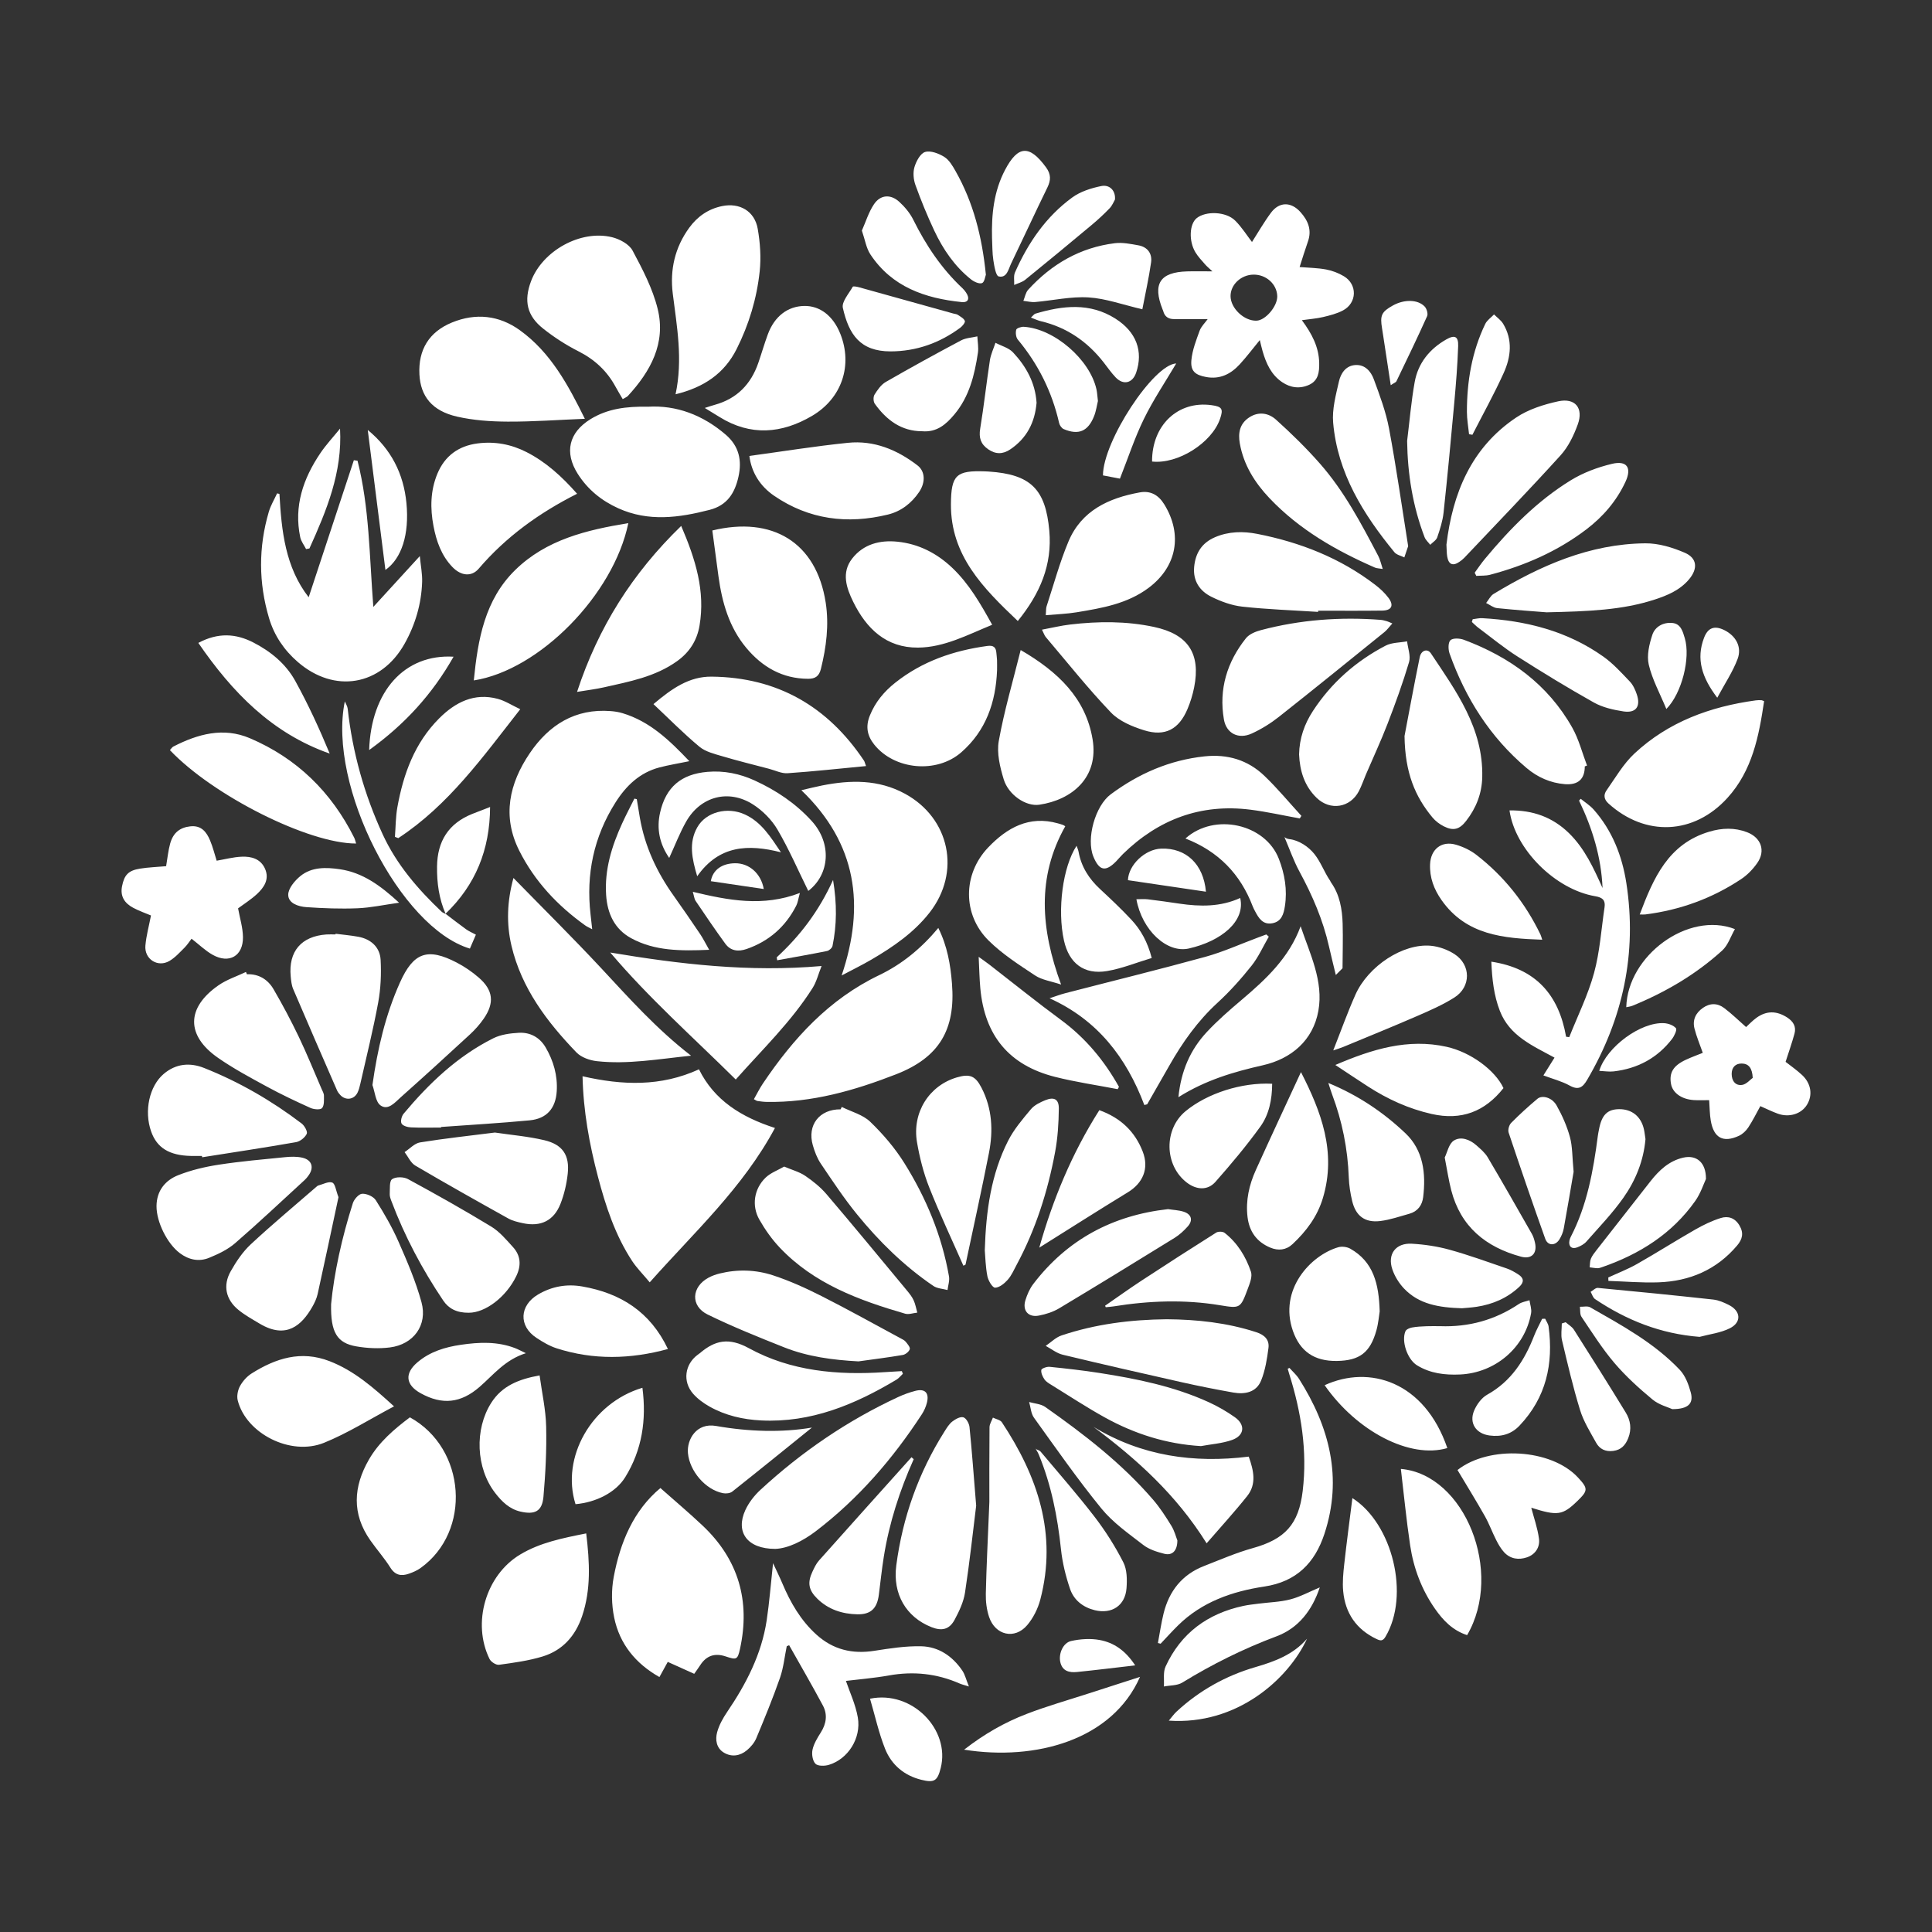
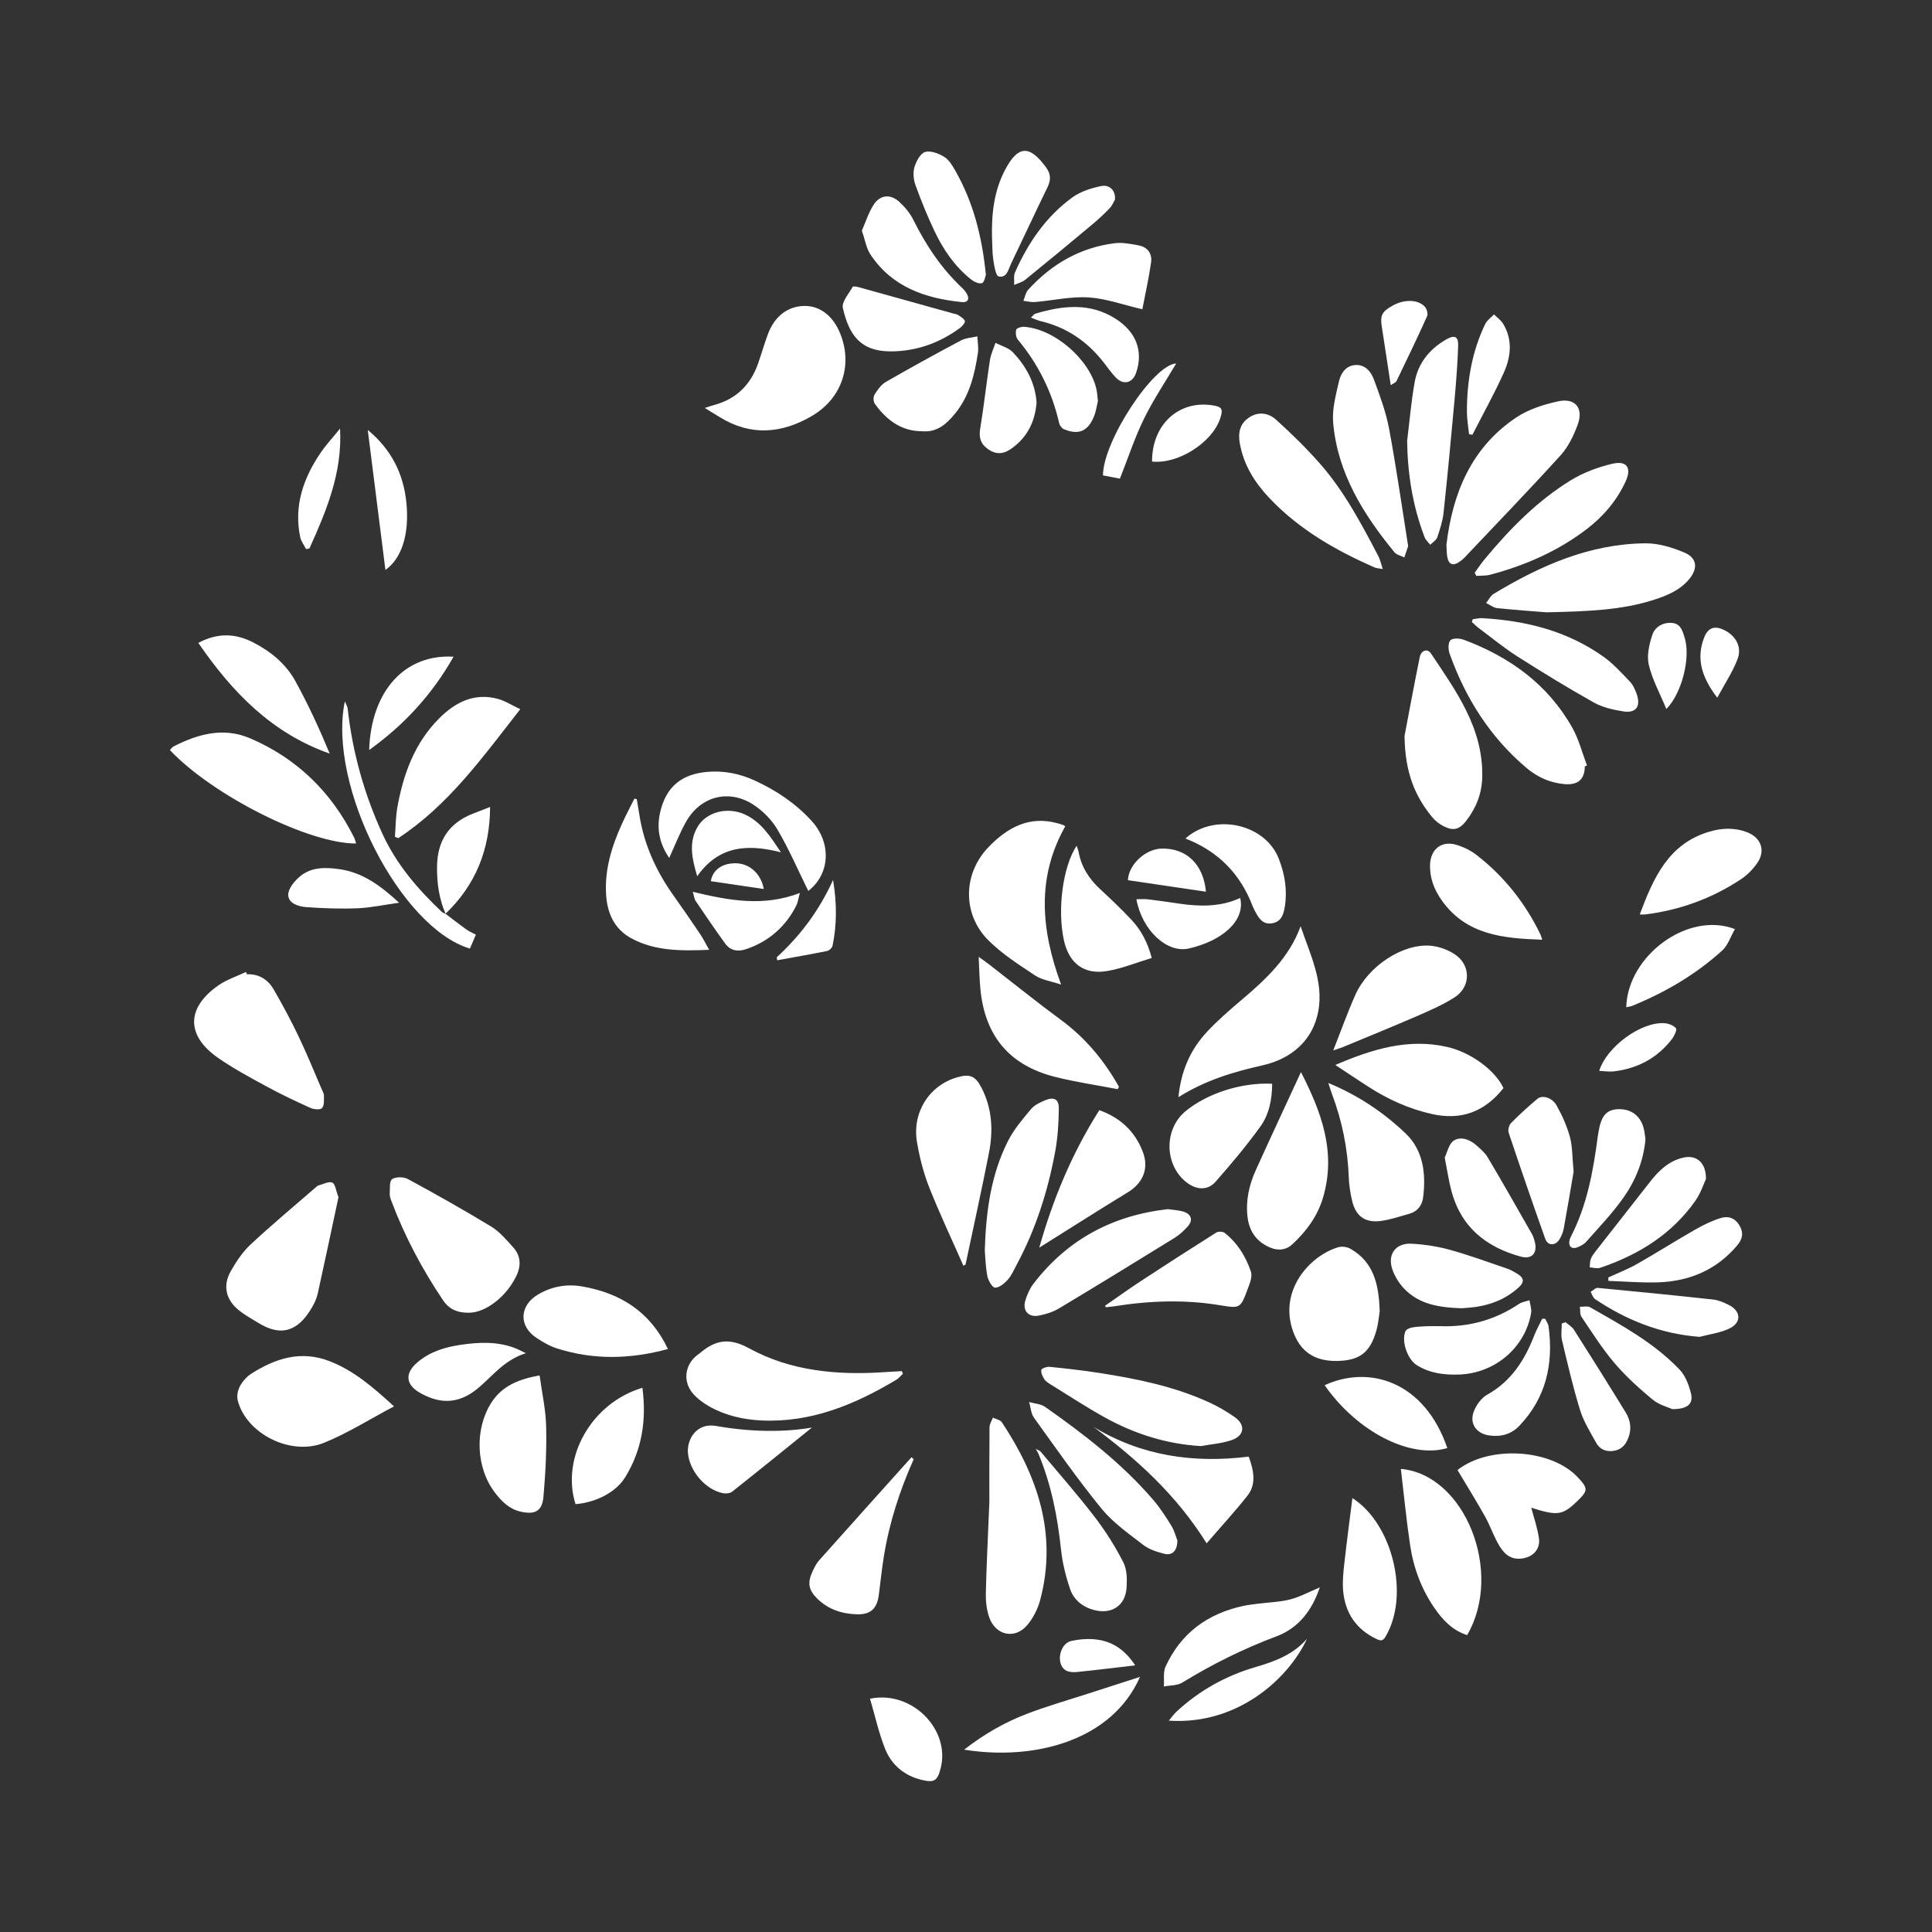
<svg xmlns="http://www.w3.org/2000/svg" viewBox="0 0 2000 2000">
  <rect x="0" y="0" width="2000" height="2000" fill="#333333" stroke="none" />
-   <path d="M603.04 1114.13c41.31 9.46 81.08 10.91 120.53-7.17 15.83 32.05 43.67 49.39 78.66 60.72-33.23 61.94-83.42 107.75-129.63 159.79-7.24-8.68-13.49-14.88-18.22-22.08-17.54-26.73-27.37-56.71-35.42-87.35-8.84-33.65-15.1-67.69-15.92-103.91M1389.92 956.59c-.44-15.35-2.98-30.24-11.98-43.02-.44-.63-.75-1.25-.97-1.86-.11-.14-.22-.27-.32-.42-5.89-8.73-9.4-18.95-16.03-27.24-6.09-7.62-16.03-14.28-25.91-15.4-1.91-.22-3.72-.94-5.06-2.12 5.43 12.79 9.65 24.85 15.66 35.92 13.34 24.58 24.28 49.97 30.45 77.31 2.13 9.44 4.5 18.83 7.07 29.54 2.36-2.34 4.67-4.66 6.96-6.96.07-15.23.56-30.51.12-45.73ZM1347.66 331.43c10.41 13.99 17.67 27.8 17.97 44.37.17 9.29-.8 18.14-10.37 22.53-9.6 4.4-19.22 3.19-27.93-2.68-11.41-7.69-16.65-19.49-20.31-32.16-1.02-3.55-1.81-7.16-2.88-11.44-7.25 8.83-13.64 17.36-20.82 25.15-9.23 10.01-20.36 15.72-34.69 13.09-11.22-2.06-16.36-6.01-15.31-17.47.95-10.32 4.91-20.49 8.51-30.38 1.64-4.52 5.59-8.21 8.38-12.11-11.88 0-23.41.02-34.94 0-5.71-.02-9.62-2.53-11.09-8.29-.15-.61-.46-1.18-.69-1.76-10.54-26.45-2.73-38.56 25.53-39.34 8.11-.23 16.23-.03 26.07-.03-3.25-3.07-5.62-4.97-7.58-7.22-3.51-4.04-7.29-7.98-10.02-12.52-7.08-11.76-6.19-29.3 1.31-35.34 9.44-7.61 30.26-6.96 39.8 2.49 6.85 6.79 12.08 15.23 17.46 22.2 6.22-9.7 12.31-20.39 19.58-30.2 8.58-11.59 20.81-11.66 30.54-.83 7.8 8.69 12.04 18.42 7.83 30.39-3.12 8.86-5.84 17.86-8.66 26.56 9.33.78 18.55.86 27.48 2.53 6.37 1.19 12.84 3.68 18.4 7.02 14.14 8.49 13.61 27.66-1.04 35.4-6.3 3.33-13.53 5.15-20.54 6.82-6.65 1.58-13.56 2.06-21.96 3.25Zm-50.11-47.14c-12.84.18-23.68 10.33-23.69 22.17 0 12.63 14.05 25.96 26.9 25.51 9.35-.33 21.77-15.06 21.45-25.44-.39-12.43-11.48-22.43-24.66-22.24M713.62 787.98c-11.79 2.42-21.44 3.97-30.86 6.43-20.44 5.34-34.57 18.9-45.57 36.25-22.53 35.55-30.67 74.31-25.85 115.96.54 4.67 1.04 9.35 1.7 15.33-3.08-1.66-5.27-2.56-7.14-3.89-28.72-20.52-52.36-45.68-68.32-77.34-18.05-35.81-10.38-69.7 10.87-101.05 19.81-29.22 46.93-46.47 83.92-43.53 4.06.32 8.19.97 12.09 2.15 28.32 8.54 48.59 28.05 69.15 49.7ZM289.29 511.32c2.09 38.22 6.04 75.88 30.24 106.95 15.71-47.65 31.25-94.76 46.78-141.86l3.8.54c12.32 48.42 12.23 98.37 16.36 151.32 16.67-18.22 31.54-34.47 48.11-52.59.98 10.18 2.68 18.46 2.41 26.67-.76 22.78-7.02 44.2-18.2 64.1-24.49 43.59-72.6 51.7-110.52 18.83-14.24-12.34-24.39-27.37-29.74-45.33-10.92-36.64-11.05-73.49-.24-110.19 1.95-6.61 5.67-12.71 8.58-19.04.81.2 1.61.39 2.42.59ZM683.67 1540.43c15.18 13.47 29.83 25.79 43.73 38.92 37.11 35.06 49.48 77.99 38.65 127.56-2.51 11.49-3.78 11.5-14.98 7.77q-16.78-5.58-26.21 9.12c-1.86 2.89-3.92 5.65-6.21 8.93-9.25-4.17-18.05-8.13-27.38-12.34-2.87 5.21-5.54 10.08-8.63 15.69-24.81-14.03-41.2-34.3-46.83-61.48-2.8-13.53-3.04-28.48-.5-42.05 6.74-36.01 20.54-68.96 48.35-92.14ZM780.43 1137.9c3.14-5.52 5.86-11.09 9.29-16.19 31.44-46.71 68.41-87.31 120.41-112.24 23.46-11.25 43.55-27.65 61.2-48.86 9.42 19.01 12.6 38.12 14.15 57.46 3.83 47.69-13.04 76.56-57.79 94.01-43.01 16.77-87.3 29.53-134.27 28.6-3.14-.06-6.29-.52-9.41-.95-.85-.12-1.62-.8-3.58-1.84ZM1597.72 1113.26c3.85-6.15 7.49-11.96 11.52-18.4-22.72-12.36-46.51-22.43-56.58-48.38-6.25-16.11-8.05-32.81-8.84-50.96 45.95 6.97 69.78 34.14 77.41 77.73 1.08.13 2.16.25 3.25.38 8.74-22.05 19.43-43.56 25.66-66.3 6.03-22.02 7.49-45.29 10.88-68.03 1.09-7.31-1.96-10.23-9.61-11.52-41.37-6.99-83.15-48.59-88.78-88.85 23.96-.35 44.51 6.88 61.55 23.52 16.33 15.95 25.59 36.35 34.78 56.85-1.34-32.05-10.54-61.89-24.33-90.52.58-.62 1.15-1.25 1.73-1.87 4.5 3.68 9.6 6.84 13.4 11.14 19.25 21.74 29.47 47.97 33.83 76.07 11.27 72.72-3.49 140.56-40.63 203.84-4.54 7.74-8.92 10.86-18 5.84-8.19-4.53-17.57-6.9-27.25-10.54ZM871.27 1009.79c24.44-72.39 15.88-136.48-41.7-191.77 7.76-1.78 14.54-3.53 21.39-4.88 29.46-5.84 58.42-6.39 85.83 8.52 46.5 25.31 58.22 81.24 25.51 123.06-16.24 20.76-37.63 35.44-60.09 48.58-9.79 5.73-20.02 10.71-30.94 16.5ZM670.77 421.03c29.35-1.74 56.66 8.46 80.52 28.96 13.86 11.91 16.94 26.78 13.13 43.68-3.75 16.63-11.48 29.41-29.82 34.13-31.8 8.19-63.24 12.51-94.51-1.61-17.4-7.85-31.7-19.45-41.99-35.65-14.1-22.19-9.25-42.78 13.11-56.59 17.65-10.9 37.18-13.34 59.55-12.93ZM644.62 413.15c-2.78-4.8-5.22-8.77-7.43-12.85-8.87-16.34-21.62-28.16-38.37-36.64-12.86-6.51-25.23-14.51-36.53-23.47-16.91-13.4-20.17-28.89-12.56-49.1 11.83-31.42 51.18-53.46 83.79-45.55 7.92 1.92 17.75 7.2 21.3 13.83 10.36 19.33 20.86 39.42 26.03 60.51 8.68 35.36-7.37 64.52-30.88 90.02-1.01 1.1-2.63 1.63-5.33 3.25ZM800.26 1618.21c3.87 8.38 6.92 14.52 9.58 20.82 8.43 19.99 19.05 38.45 35.41 53.2 17.21 15.52 37.07 20.23 59.77 16.69 16.11-2.51 32.5-5.09 48.69-4.7 17.93.44 32.31 10.24 42.45 25.16 2.81 4.13 3.97 9.37 6.85 16.47-5.12-1.62-7.45-2.13-9.58-3.07-23.56-10.34-47.85-12.91-73.23-8.36-15.43 2.77-31.14 4-44.5 5.65 3.8 11.27 9.94 24.2 12.31 37.79 3.76 21.55-10.18 43.17-30.03 49.14-4.31 1.3-11.39 1.38-13.85-1.19-2.98-3.1-4.01-9.97-3-14.57 1.38-6.26 5.04-12.2 8.55-17.75 5.76-9.08 7.15-18.63 2.2-27.9-11.24-21.04-23.25-41.66-34.95-62.45-.83.34-1.66.69-2.49 1.03-2.25 10.92-3.34 22.24-6.98 32.68-7.37 21.1-15.88 41.83-24.51 62.47-1.98 4.74-5.74 9.21-9.75 12.54-7.1 5.9-15.8 7.3-23.86 2.44-7.74-4.66-9.07-13.32-6.97-21.06 2.01-7.4 5.98-14.55 10.33-20.97 19.72-29.06 35.66-59.75 40.97-94.88 2.81-18.59 4.21-37.39 6.59-59.19ZM531.53 908.88c31.08 31.85 61.62 62.03 90.86 93.42 28.99 31.13 57.25 62.9 92.99 90.55-34.13 3.5-65.59 9.18-97.48 5.67-7.39-.81-16.22-3.91-21.18-9.06-30.49-31.68-56.79-66.36-67.2-110.24-5.46-23.02-4.6-46.27 2.01-70.35ZM1184.62 1143.91c-18.61-49.17-48.44-88.06-98.12-110.5 5.48-1.78 10.87-3.86 16.44-5.3 48.24-12.5 96.66-24.35 144.7-37.57 18.73-5.16 36.63-13.33 54.91-20.12 2.78-1.03 5.55-2.06 8.33-3.09.86.77 1.71 1.55 2.57 2.32-5.88 10.11-10.68 21.07-17.88 30.12-10.78 13.54-22.44 26.6-35.18 38.28-20.56 18.85-36.29 41.05-49.91 65.05-7.59 13.38-15.28 26.71-22.92 40.06-.98.25-1.96.5-2.94.76ZM737.4 549.16c61.77-15.04 107.71 11.88 117.38 74.77 3.52 22.92.64 45.95-5 68.59-1.92 7.69-5.99 10.21-13.34 10.17-26.61-.15-47.37-12.24-63.86-31.98-17.81-21.31-25.12-47.07-28.82-74.04-2.14-15.61-4.19-31.24-6.37-47.5ZM896.5 793.03c-27.96 2.66-54.55 5.59-81.22 7.41-6.23.43-12.74-2.9-19.1-4.57-16.08-4.24-32.25-8.2-48.19-12.94-8.29-2.47-17.58-4.64-23.94-9.93-16.36-13.59-31.34-28.84-47.59-44.11 19.1-16.13 36.95-28.66 60.14-28.43 68.11.66 120.27 30.79 157.86 87.06.5.75.66 1.72 2.04 5.5ZM631.74 986.05c72.12 12.12 143.79 20.51 218.75 13.97-3.44 8.63-5.26 16.35-9.26 22.69-22.06 34.93-51.76 63.4-79.58 94.8-44.44-43.97-90.17-84.55-129.91-131.46M605.44 433.53c-27.69 1.12-53.79 3.06-79.89 2.93-17.53-.08-35.46-1.3-52.48-5.2-25.73-5.89-37.72-21.01-38.88-43.66-1.31-25.51 9.97-44.02 33.64-53.73 24.7-10.14 48.86-7.46 70.23 7.91 32.27 23.21 50.32 57.27 67.38 91.76ZM1826.21 725.81c-5.39 36.22-12.15 71.76-37.95 100.17-34.68 38.18-84.97 40.42-123.24 5.74-4.82-4.37-5.04-9.1-2-13.43 9.2-13.09 17.41-27.46 28.92-38.21 35.16-32.81 78.46-48.61 125.54-55.04 1.87-.26 3.79-.27 5.68-.2.89.03 1.75.54 3.06.98ZM699.34 408.16c7.74-36.26 1.33-70.17-2.9-104.26-3.06-24.63 2.19-47.75 17.06-68.15 8.52-11.68 19.75-19.46 33.97-22.39 18.22-3.76 33.71 5.16 36.92 23.46 2.53 14.42 3.58 29.63 2.03 44.14-2.99 28.03-11.11 54.98-23.84 80.32-12.77 25.42-33.93 39.74-63.24 46.88ZM802.6 1603.41c-29.39 0-41.36-17.6-31.05-40.11 3.58-7.8 9.34-15.18 15.68-21.04 42.55-39.26 89.89-71.61 142.48-96.03 5.7-2.65 11.71-4.81 17.79-6.4 9.98-2.63 14.58 2.03 12.06 12.18-1.05 4.2-2.9 8.42-5.27 12.05-30.09 46.13-65.67 87.37-109.6 120.92-13.74 10.49-29.02 17.92-42.09 18.43ZM171.97 896.67c1.38-7.99 2.11-15.9 4.19-23.44 3.15-11.39 10.3-16.62 20.78-17.79 11.47-1.28 16.82 5.77 20.54 14.6 2.9 6.9 4.68 14.27 6.81 20.96 8.44-1.43 17.03-3.73 25.71-4.14 10.15-.48 19.93 2.16 24.44 12.67 4.62 10.75-1.08 19.19-8.5 26.05-6.19 5.72-13.46 10.26-19.48 14.74 1.8 10.04 4.93 19.87 5.06 29.74.25 19.59-14.27 27.97-31.38 18.36-7.58-4.26-14.01-10.58-21.84-16.65-2.12 2.73-4.4 6.38-7.37 9.34-4.89 4.85-9.66 10.21-15.49 13.64-12.09 7.12-26.14-1.79-24.92-15.9.89-10.26 3.7-20.35 5.78-31.15-5.38-2.28-12.15-4.59-18.37-7.92-8.77-4.7-13.75-11.64-11.57-22.48 2.3-11.41 6.35-16.15 18.6-18.1 8.68-1.38 17.54-1.68 27-2.52ZM1010.52 1558.72c-3.19 25.59-6.65 57.84-11.53 89.87-1.48 9.71-6 19.29-10.71 28.07-5.51 10.28-13.26 12.05-24.15 7.71-26.1-10.38-40.19-34.18-36.3-63.83 6.53-49.77 23.06-96.12 49.9-138.66 2.34-3.72 4.77-7.73 8.14-10.35 3.19-2.49 8.24-5.27 11.4-4.33 2.93.87 5.98 6.34 6.36 10.05 2.5 24.78 4.3 49.63 6.9 81.47ZM597.42 511.14c-39.33 19.83-73.65 44.59-101.84 77.53-7.38 8.63-18.25 7.66-27.29-1.74-11.37-11.83-16.56-26.69-19.55-42.42-3.48-18.34-3.23-36.52 4-54.03 7.68-18.58 21.97-28.92 41.7-31.46 17.69-2.28 34.64.84 50.55 8.95 20.3 10.34 36.74 25.39 52.44 43.18ZM871.4 1145.91c9.95 4.96 21.79 7.96 29.43 15.32 13.26 12.77 25.6 27.19 35.34 42.78 22.56 36.08 38.81 75.08 46.22 117.28.79 4.49-.95 9.42-1.52 14.15-4.93-1.35-10.67-1.52-14.67-4.25-30.25-20.59-56.18-46.04-79.17-74.29-13.5-16.59-25.36-34.56-37.35-52.32-3.81-5.64-6.35-12.4-8.25-19-6.04-20.96 6.88-37.41 28.73-37.19.41-.83.82-1.65 1.24-2.48ZM490.47 704.39c4.22-42.64 11.41-83.52 42.88-114.32 32.07-31.39 73.75-41.46 117.09-48.51-15.28 73.98-91.94 152.18-159.97 162.82ZM1078.65 651.83c10.39-1.93 19.78-4.23 29.3-5.34 29.01-3.39 58-3.63 86.76 2.53 35.08 7.5 48.44 27.4 41.48 62.49-1.52 7.69-3.88 15.35-6.93 22.56-8.85 20.88-23.13 28.66-44.8 21.94-12.33-3.82-25.85-9.48-34.46-18.49-23.73-24.83-45.17-51.85-67.44-78.07-1.35-1.59-1.98-3.79-3.9-7.61ZM1762.71 1089.89c-3.01-8.63-6.46-16.72-8.59-25.14-2.22-8.79 1.16-16.08 8.67-21.36 7.4-5.21 15.16-5.08 22.04.1 7.94 5.97 15.08 13.01 22.72 19.72 2.82-2.56 6.45-6.5 10.71-9.57 10.43-7.53 20.9-7.35 31.75-.4 6.28 4.02 9.64 9.41 7.66 16.73-2.6 9.61-5.96 19.01-9.23 29.24 4.88 3.85 11.35 8.31 17.04 13.61 9.47 8.83 11.18 20.82 5.12 30.79-5.76 9.47-18.3 13.53-30.11 9.3-6.21-2.23-12.15-5.22-18.19-7.86-4.18 7.52-7.89 15.13-12.52 22.13-2.32 3.51-5.88 6.88-9.66 8.62-16.31 7.49-26.07 2.19-29.13-15.7-1.16-6.74-1.11-13.69-1.66-21.24-5.33 0-10.63.28-15.88-.06-12.74-.81-21.96-7.49-23.62-16.73-2.08-11.58 2.27-18.89 15.33-24.99 5.91-2.76 12.09-4.96 17.57-7.19Zm51.72 25.91c-.53-10.39-4.38-14.72-11.34-14.84-6.69-.11-10.51 4.15-10.47 10.87.04 6.97 3.83 12.32 10.86 11.26 4.44-.67 8.27-5.4 10.95-7.29M424.33 1467.22c58.33 32.1 64.13 118.13 10.89 156.1-3.52 2.51-7.71 4.3-11.83 5.75-7.84 2.76-14.19 1.82-19.28-6.27-6.2-9.86-14.02-18.68-20.74-28.23-19.36-27.51-17.62-55.61-1.43-83.69 10.46-18.14 26.09-31.38 42.38-43.66ZM1364.47 633.43c-26.14-1.68-52.36-2.58-78.37-5.43-11-1.2-22.15-5.29-32.15-10.26-12-5.96-19.08-16.39-17.77-30.81 1.31-14.36 7.94-24.96 21.58-30.81 14.25-6.11 29.17-6.3 43.79-3.43 44.51 8.74 85.98 25 122.27 52.87 4.96 3.81 9.69 8.25 13.44 13.22 5.99 7.92 3.44 13.18-6.4 13.31-22.1.31-44.22.1-66.32.1-.02.41-.05.81-.07 1.22ZM1207.99 1365.69c30.89.23 62.15 3.51 92.57 13.42 8.53 2.78 13.63 7.83 12.55 16.29-1.46 11.39-3.33 23.12-7.58 33.66-4.98 12.34-16.79 14.61-28.87 12.48-17.71-3.13-35.38-6.63-52.93-10.57-41.28-9.27-82.54-18.67-123.67-28.59-6.22-1.5-11.71-6.02-17.54-9.14 5.44-3.68 10.4-8.8 16.41-10.81 35.06-11.73 71.32-16.37 109.06-16.75ZM1032.16 693.78c-1.31 33.11-11.39 62.6-37.03 85-25.6 22.37-69.23 18.16-90.13-8.01-7.43-9.3-9.02-18.85-4.57-29.95 5.58-13.91 14.73-24.88 26.27-34.04 27.99-22.23 60.41-33.32 95.42-38.1 6.17-.84 8.9 1.24 9.33 7.16.18 2.52.59 5.02.68 7.54.12 3.46.03 6.93.03 10.4ZM705.17 544.44c14.88 34.59 25.06 67.41 18.98 103.2-2.6 15.34-10.34 27.51-23.09 36.68-22.81 16.39-49.66 21.29-76.13 27.26-8.24 1.86-16.68 2.85-27.57 4.66 21.97-66.96 57.27-122.77 107.81-171.8ZM888.76 1409.3c-26.59-1.43-52.56-4.81-77.16-14.6-26.63-10.59-53.31-21.32-79.03-33.9-17.99-8.8-16.83-28.64.92-38.17 3.57-1.91 7.52-3.33 11.46-4.3 18.54-4.56 37.35-3.98 55.17 1.85 17.27 5.65 34.04 13.26 50.28 21.48 27.57 13.95 54.56 29.04 81.78 43.68 1.93 1.04 4.12 2.04 5.45 3.67 1.89 2.31 4.79 5.74 4.16 7.68-.83 2.57-4.44 5.48-7.24 5.96-15.19 2.6-30.51 4.49-45.78 6.63ZM1027.1 646.76c-25.8 10.57-49.59 23.4-76.71 23.64-33.03.29-53.54-19.69-67.16-47.43-7.04-14.33-12.45-30.19-1.03-44.8 11.68-14.96 28.69-19.25 46.78-17.41 22.07 2.24 41.06 12.02 57.06 27.32 17.11 16.36 28.8 36.53 41.06 58.69ZM1082.58 636.86c.4-4.81.16-7.11.82-9.12 7.37-22.46 13.55-45.44 22.67-67.17 13.46-32.06 41.66-45 73.81-50.84 10.97-1.99 19.26 2.48 25.36 12.37 19.19 31.11 13.08 64.48-16.1 86.38-22.13 16.6-48.35 21-74.54 25.35-10.12 1.68-20.48 1.98-32.02 3.03M1441.34 645.39c-3.34 3.7-5.43 6.71-8.16 8.92-36.32 29.36-72.58 58.81-109.24 87.75-8.58 6.78-18.16 12.71-28.09 17.27-13.64 6.26-26.33.12-28.87-14.58-5.4-31.25 3.25-59.46 22.82-84.04 3.4-4.26 9.93-6.92 15.52-8.4 40.64-10.76 82.03-13.82 123.91-10.63 2.18.17 4.34.83 6.47 1.4 1.18.32 2.28.92 5.64 2.31ZM1053.62 642.86c-35.94-34.1-69.54-67.83-69.22-120.94.19-30.38 5.58-35.02 35.4-33.96 1.26.04 2.52.11 3.78.19 43.28 2.87 58.82 18.07 62.66 61.3 3.12 35.12-9.41 64.83-32.62 93.41M811.79 1207.64c8.25 3.52 15.76 5.49 21.81 9.6 8.02 5.45 15.85 11.76 22.11 19.11 28.05 32.91 55.54 66.3 83.16 99.58 2.61 3.15 5.25 6.46 6.93 10.13 1.83 3.99 2.57 8.48 3.78 12.76-4.23.43-8.84 2.19-12.63 1.09-47.91-13.93-94.37-31.01-129.79-68.43-8.15-8.61-15.2-18.63-21.08-28.95-8.23-14.44-5.48-31.98 6.56-43.53 5.14-4.92 12.49-7.53 19.13-11.36ZM1345.51 847.25c-17.02-3.07-33.95-6.91-51.09-9.07-51.4-6.48-95.11 9.99-131.92 45.86-2.49 2.42-4.66 5.16-7.09 7.64-10.92 11.13-17.46 9.78-23.5-4.8-7.72-18.63 1.85-52.7 17.93-64.62 28.99-21.5 60.94-35.41 97.11-39.28 23.77-2.54 44.79 3.73 61.88 20.09 13.59 13 25.63 27.61 38.37 41.51l-1.68 2.67ZM1344.81 781c.31-16.7 5.5-31.44 14.29-44.93 19.04-29.22 44.46-51.59 75.19-67.65 6.46-3.38 14.84-3.1 22.33-4.51.81 7.21 3.92 15.11 2.02 21.52-6.44 21.66-14.21 42.96-22.34 64.06-6.79 17.62-14.81 34.76-22.25 52.13-2.48 5.8-4.46 11.85-7.37 17.41-8.98 17.19-29.61 20.5-43.67 6.94-12.78-12.33-17.48-28.12-18.2-44.97M347.4 966.62c7.83 1.01 15.71 1.68 23.46 3.1 13.04 2.39 22.46 10.75 23.16 23.96.77 14.66.14 29.74-2.52 44.16-5.2 28.25-12.2 56.16-18.52 84.2-.69 3.06-1.49 6.19-2.85 9-3.58 7.39-12.36 8.51-17.95 2.43-1.27-1.38-2.5-2.94-3.24-4.64-15.24-34.97-30.48-69.93-45.46-105.02-1.69-3.97-2.11-8.59-2.53-12.97-2.5-25.9 10.91-41.64 36.91-43.48 3.14-.22 6.31-.03 9.47-.03l.06-.71ZM1056.61 672.92c38.97 22.65 67.34 50.06 74.42 92.31 6.66 39.7-21.38 62.84-55.16 67.82-13.98 2.06-31.98-10.33-36.82-26.24-3.86-12.71-7.37-27.15-5.12-39.76 5.52-30.84 14.46-61.07 22.67-94.13ZM606.84 1587.38c3.6 29.82 5.09 57.98-4.25 85.65-6.9 20.44-20.13 35.37-40.72 41.7-14.62 4.49-30.06 6.53-45.28 8.65-3.02.42-8.32-2.97-9.8-5.97-18.38-37.34-3.91-86.78 31.65-108.15 20.6-12.38 43.84-16.98 68.4-21.89ZM385.54 1123.24c5.27-37.42 13.49-72.64 28.49-106.12 13.99-31.23 28.55-36.4 58.93-20.58 8.04 4.19 15.74 9.48 22.6 15.42 15.04 13.01 16.53 26.18 5.19 42.58-4.1 5.93-9.03 11.46-14.33 16.35-23.68 21.87-47.51 43.59-71.59 65.02-5.9 5.25-13.05 14.06-20.96 8.36-5.15-3.72-5.72-13.8-8.33-21.04ZM1334.86 1416.1c3.32 3.74 7.22 7.11 9.87 11.27 31.56 49.7 45.35 102.57 26.33 160.43-9.89 30.1-28.9 49.59-62.32 54.6-33.09 4.96-64.48 15.85-89.24 40.23-6.2 6.11-12.03 12.6-18.02 18.92l-2.81-.72c1.92-10.19 3.39-20.49 5.86-30.54 5.72-23.24 19.15-40.3 41.82-49.13 16.73-6.51 33.3-13.76 50.53-18.55 33.41-9.3 47.55-24.66 51.66-59.12 4.97-41.59-1.55-81.83-14.01-121.4-.54-1.72-1.01-3.46-1.51-5.19l1.83-.81ZM342.75 1350.03c3.1-32.07 11.09-68.68 22.52-104.51 1.3-4.08 6.22-9.62 9.66-9.77 4.71-.21 11.63 2.83 14.09 6.71 8.75 13.81 17.01 28.12 23.58 43.07 8.97 20.42 17.89 41.13 23.73 62.57 6.47 23.72-8.22 43.68-32.74 46.76-11.38 1.43-23.4.87-34.73-1.09-19.91-3.45-26.75-14.44-26.1-43.74ZM512.32 1172.4c17.01 2.54 34.38 3.97 51.14 7.93 19.04 4.5 26.34 15.53 24.24 34.77-1.15 10.53-3.62 21.25-7.49 31.09-6.88 17.52-20.46 24.01-38.85 20.06-5.21-1.12-10.67-2.38-15.25-4.93-32.23-17.95-64.41-36.01-96.21-54.72-4.77-2.81-7.44-9.2-11.07-13.94 5.33-3.47 10.3-9.12 16.04-10.05 25.51-4.12 51.23-6.88 77.45-10.21ZM162.02 1248.55c.13-15.86 8.95-26.67 22.54-32.03 13.32-5.26 27.66-8.64 41.87-10.83 22.74-3.5 45.73-5.5 68.64-7.78 5.89-.59 12.14-.77 17.84.51 10.1 2.28 12.5 10.33 6.33 18.64-1.13 1.52-2.29 3.05-3.68 4.32-23.96 21.96-47.59 44.29-72.15 65.56-7.66 6.63-17.46 11.28-26.97 15.17-10.55 4.31-21.1 2.09-30.37-4.91-13.08-9.88-24.15-32.26-24.05-48.65ZM775.74 471.99c34.55-4.7 68.16-10.13 101.97-13.59 27.02-2.77 50.95 7.12 72.2 23.49 7.73 5.95 8.38 17.3 1.62 27.34-7.87 11.69-18.77 20.13-32.35 23.44-41.87 10.21-81.69 5.25-117.78-19.43-14.56-9.96-23.45-24.14-25.66-41.25ZM456.57 1167.23c-10.42 0-20.86.32-31.25-.18-3.42-.16-8.35-1.57-9.64-3.99-1.28-2.39.08-7.68 2.14-10.14 26.34-31.47 55.76-59.56 92.84-78.1 7.86-3.93 17.57-5.19 26.53-5.68 11.78-.63 21.62 4.81 27.68 15.2 8.12 13.91 12.46 29.04 11.46 45.27-1.1 17.8-10.34 28.47-28.05 30.17-30.5 2.91-61.11 4.64-91.67 6.86l-.03.59ZM209.02 1196.63c-3.79 0-7.58.07-11.37-.01-22.43-.49-35.22-8.37-41.2-25.33-7.5-21.25-1.79-46.98 12.97-59.54 12.73-10.83 27.28-11.98 41.87-6.19 36.28 14.4 69.88 33.84 100.95 57.46 3 2.28 6.41 8.43 5.31 10.72-1.83 3.84-6.82 7.86-11.04 8.6-32.33 5.66-64.79 10.55-97.21 15.67l-.27-1.39Z" style="fill:#fff" />
  <path d="M934.66 1422.14c-2.22 2.07-4.16 4.61-6.71 6.13-43.13 25.81-88.43 44.71-140.05 42.16-18.78-.93-36.95-5.08-53.46-14.39-6.21-3.51-12.32-7.97-16.98-13.3-11.02-12.62-8.57-30.32 4.69-40.22.76-.57 1.57-1.07 2.29-1.69 15.79-13.46 30.06-16.55 50.89-5.13 43.39 23.79 91.76 28.07 140.73 24.72 5.83-.4 11.67-.69 17.5-1.04.36.92.73 1.83 1.09 2.75ZM485.25 1358.95c-12.61.11-20.86-4.37-26.43-12.65-21.73-32.28-39.91-66.48-53.63-102.95-.88-2.34-1.87-4.91-1.73-7.32.3-5.36-.53-13.31 2.45-15.36 3.81-2.63 11.99-2.5 16.41-.1 29.07 15.77 57.93 31.98 86.18 49.17 8.67 5.27 15.66 13.64 22.62 21.32 8 8.84 8.61 18.99 3.37 29.88-10.55 21.91-32.16 38.08-49.23 38ZM1219.9 1135.79c2.71-27.28 12.4-49.2 29.35-67.4 11.14-11.96 23.61-22.77 36.11-33.36 25.21-21.35 49.12-43.58 61.04-76.18 9.67 28.73 23.85 56.84 18.39 87.46-5.51 30.88-28.16 49.8-57.5 56.45-30.13 6.83-59.07 15.24-87.39 33.03ZM729.58 422.32c4.41-1.4 7.38-2.44 10.4-3.27 22.86-6.32 37.4-21.29 45.02-43.38 3.39-9.83 6.27-19.85 9.87-29.6 6.87-18.62 20.59-29.09 37.76-29.35 16.23-.24 29.8 10.23 37.22 28.73 12.99 32.39 1.93 66.76-29.3 85.12-31.26 18.37-63.63 21.14-95.79 1.05-4.51-2.82-9.07-5.56-15.17-9.29ZM350.41 1239.25c-6.97 32.59-14.1 66.48-21.58 100.29-1.07 4.84-3.36 9.57-5.88 13.9-10.43 17.95-26.28 33.42-54.07 16.84-7.57-4.52-15.4-8.83-22.17-14.38-12.99-10.66-16.17-25.22-7.89-39.87 5.68-10.06 12.42-20.13 20.8-27.93 22.14-20.61 45.43-39.98 68.27-59.84.47-.41 1.01-.87 1.58-1.02 4.91-1.27 10.63-4.53 14.51-3.04 3.02 1.16 3.75 8.27 6.41 15.06ZM1098.45 1019.2c-10.6-3.54-19.84-4.73-26.82-9.35-16.75-11.08-34.02-22.16-48.2-36.17-27.16-26.84-26.91-68.73-.41-96.46 19.39-20.28 42.28-33.27 72.04-24.9 1.82.51 3.65 1.03 5.42 1.68.84.31 1.56.93 2.27 1.37-29.65 52.71-25.42 106.39-4.31 163.83ZM255.62 1008.54c12.41-.46 21.73 5.49 27.58 15.54 9.36 16.06 18.1 32.53 26.13 49.29 8.45 17.65 15.77 35.84 23.55 53.81 1 2.31 2.48 4.73 2.47 7.1-.01 4.41.45 10.06-1.98 12.82-1.76 2-8.44 1.41-11.95-.17-15.25-6.88-30.42-14.05-45.11-22.05-17.18-9.35-34.56-18.65-50.58-29.79-33.28-23.15-32.96-51.92.51-75.14 8.54-5.92 18.87-9.26 28.38-13.78.33.79.66 1.59.99 2.38ZM1024.18 1554.98c0-18.18-.12-47.85.16-77.52.03-3.33 2.29-6.63 3.52-9.95 3.17 1.58 7.62 2.3 9.31 4.86 37.05 55.95 57.5 115.76 39.76 183.46-2.48 9.45-7.3 19.14-13.6 26.54-12.87 15.12-33.02 10.56-39.42-8.48-2.56-7.6-3.57-16.12-3.39-24.17.61-27.76 2.06-55.5 3.66-94.74ZM1497.35 563.76c6.39-52.79 25.39-100.15 72.13-131.5 12.66-8.49 28.47-13.53 43.57-16.82 17.59-3.83 26.42 7 20.26 23.91-4.13 11.35-9.75 23.11-17.74 31.93-32.61 35.99-66.39 70.92-99.77 106.2-1.51 1.59-3.31 2.95-5.13 4.19-6.71 4.58-11.1 2.73-12.51-5.46-.63-3.7-.52-7.53-.81-12.45M1640.57 793.36c-.03 13.16-6.89 19.45-20.57 18.4-14.98-1.16-28.39-7.19-39.58-16.63-37.8-31.9-63.39-72.34-79.85-118.67-1.48-4.17-1.56-11.39.95-13.72 2.59-2.42 9.65-2.02 13.86-.45 47.52 17.77 86.93 46.08 112.23 90.99 6.82 12.1 10.28 26.09 15.28 39.21-.78.29-1.55.59-2.33.88ZM1600.96 633.86c-10.82-.87-30.98-2.26-51.08-4.33-3.96-.41-7.64-3.46-11.44-5.3 2.56-3.2 4.48-7.44 7.77-9.43 48.42-29.25 99.38-51.83 157.1-52.35 13.63-.12 28.07 4.27 40.76 9.75 12.82 5.54 13.7 16.29 4.66 27.24-9.44 11.43-22.61 16.96-36.24 21.36-33.21 10.73-67.64 12.1-111.53 13.07ZM407.9 1455.87c-25.09 13.26-47.87 27.75-72.47 37.71-34.63 14.03-80.65-9.65-89.33-43.87-1.15-4.52.04-10.6 2.32-14.78 2.77-5.08 7.14-10.02 12.02-13.1 24.95-15.73 51.18-24.2 80.71-12.76 25.33 9.82 45.15 27.08 66.75 46.79ZM1453.96 761.92c3.99-20.91 9.57-51.32 15.74-81.6 1.46-7.18 8.01-9.27 11.55-3.98 26.11 39.15 54.32 77.51 53.17 128.06-.39 17.13-6.31 32.07-16.68 45.42-6.88 8.85-13.14 10.6-23.06 5.62-4.39-2.21-8.68-5.44-11.81-9.21-17.88-21.56-28.41-46.1-28.91-84.31ZM368.64 873.21c-49.31.14-148.25-49.71-192.75-96.68 1.18-1.25 2.15-2.98 3.62-3.73 25.27-12.96 51.73-20.28 79.13-8.61 48.64 20.71 84.36 55.67 108.01 102.95.81 1.62 1.16 3.47 2 6.07ZM997.31 1310.27c-11.92-27.07-24.6-53.83-35.47-81.32-5.87-14.86-9.86-30.73-12.56-46.51-5.25-30.76 12.59-58.71 41.26-67.12 13.36-3.92 19.08-1.71 25.5 10.71 11.11 21.47 12.25 44.42 7.72 67.51-7.58 38.63-16.12 77.06-24.26 115.58-.73.39-1.46.77-2.19 1.16ZM1346.75 1109.82c20.83 40.71 37.02 82.78 22.68 130.46-5.73 19.05-17.13 34.3-31.39 47.63-6.69 6.25-14.71 7.06-22.94 3.65-14.07-5.83-21.84-16.61-23.65-31.67-2.06-17.14 1.67-33.38 8.65-48.81 15.31-33.82 31.04-67.45 46.65-101.25ZM1431.41 588.99c-3.99-.67-6.21-.62-8.06-1.42-40.5-17.69-78.43-39.44-109.17-71.85-15.2-16.02-26.75-34.36-30.72-56.61-1.9-10.65-.29-20.25 9.41-26.81 9.87-6.67 20.31-4.85 28.09 2.16 15.87 14.3 31.25 29.34 45.36 45.37 25.19 28.64 42.91 62.28 60.52 95.84 1.92 3.66 2.75 7.9 4.56 13.32ZM1518.75 1692.68c-15.02-4.91-24.89-15.28-33.31-27.36-13.81-19.81-22.13-41.97-25.67-65.64-3.91-26.18-6.44-52.56-9.6-79.07 66.37 5.76 106.6 107.06 68.58 172.07M1019.44 1294.24c1.29-41.38 6.67-78.79 24.1-113.22 6.02-11.88 14.99-22.43 23.63-32.73 3.63-4.33 9.58-7.2 15.02-9.4 9-3.65 14.01-1.01 13.9 8.69-.16 15.04-1.11 30.28-3.86 45.04-7.6 40.8-20.12 80.08-39.87 116.81-2.84 5.27-5.26 11.01-9.17 15.39-3.42 3.83-8.62 8.12-13.09 8.18-2.71.04-7.07-7.29-7.96-11.84-1.93-9.84-2.1-20.02-2.71-26.91ZM1457.72 565.38c-1.44 4.25-2.7 7.95-3.96 11.65-3.48-1.75-8.04-2.63-10.29-5.39-32.26-39.38-58.82-81.87-63.39-134.01-1.23-13.99 2.79-28.7 5.98-42.73 1.88-8.27 6.95-16.34 16.95-17.01 10-.67 16.13 6.55 19.09 14.56 6.2 16.79 12.6 33.83 15.87 51.33 7.55 40.35 13.28 81.04 19.75 121.59ZM1243.18 1496.99c-35.86-2.13-68.75-12.66-99.54-29.7-18.77-10.39-36.74-22.22-55.02-33.5-2.67-1.65-5.68-3.36-7.38-5.83-1.94-2.82-3.72-6.69-3.29-9.78.21-1.52 5.69-3.55 8.58-3.25 17.28 1.76 34.56 3.69 51.71 6.37 38.77 6.05 77.16 13.86 113.13 30.28 9.42 4.3 18.54 9.58 26.99 15.55 11.11 7.85 9.94 18.95-2.95 23.52-10.22 3.62-21.45 4.34-32.24 6.36ZM1428.24 1357.6c-.7 4.19-1.3 12.13-3.41 19.66-6.45 23.02-17.44 31.23-40.92 31.59-23.51.36-38.14-10.02-45.48-31.04-14.98-42.87 18.46-78.38 46.93-86.67 3.74-1.09 9.02-.43 12.42 1.49 23.83 13.46 29.68 36.13 30.46 64.97M1382.34 1102.45c38.37-16.47 75.21-27.67 115.17-18.81 24.82 5.5 50.19 24.14 58.88 42.75-19.21 24.36-43.55 33.77-74.4 26.78-23.79-5.39-45.42-15.26-65.74-28.37-10.8-6.97-21.48-14.14-33.91-22.34ZM1375.08 1121.1c31.25 12.92 57.19 30.54 79.88 52.1 18.5 17.58 21.26 41.62 18.29 66.09-1.02 8.37-5.7 14.8-14.3 17.19-10 2.78-19.96 6.29-30.18 7.53-15.83 1.92-25.34-5.28-29.02-20.78-1.89-7.95-3.2-16.19-3.5-24.34-1.08-29.66-6.84-58.3-17.28-86.04-1.2-3.18-2.15-6.46-3.89-11.74ZM1508.8 1521.76c32.68-25.73 96.91-22.13 124.61 7.63 10.7 11.5 10.66 13.62-.5 24.44-15.36 14.9-20.46 15.58-47.75 6.96 2.66 10.25 6.53 21.02 7.99 32.1 1.15 8.7-3.69 16.26-12.43 19.25-8.56 2.92-17.16 1.77-23.63-5.22-3.36-3.64-5.94-8.15-8.21-12.61-4.15-8.16-7.27-16.87-11.76-24.82-8.97-15.87-18.57-31.38-28.32-47.73ZM408.83 866.31c.79-10.22.72-20.59 2.52-30.63 6.2-34.46 17.91-66.64 43.27-92.02 16.67-16.68 36.32-26.76 60.71-20.2 7.62 2.05 14.56 6.63 23.24 10.71-38.9 49.68-74.31 99.42-126.27 133.47-1.15-.45-2.31-.89-3.46-1.33ZM1209.13 1251.69c5.74.9 11.21 1.06 16.21 2.68 8.17 2.66 9.87 8.92 4.17 15.28-3.97 4.42-8.5 8.64-13.52 11.75-39.68 24.52-79.43 48.92-119.44 72.9-6.34 3.8-13.9 6.24-21.21 7.61-10.9 2.05-17.12-5.26-13.85-15.88 1.83-5.93 4.45-12 8.18-16.88 35.26-46.13 82.3-71.06 139.46-77.46ZM1157.02 1127.5c-21.61-4.17-43.48-7.33-64.78-12.71-47.56-12.02-72.95-42.67-77.42-91.76-.91-9.95-1.07-19.97-1.7-32.52 4.99 3.62 8.16 5.79 11.2 8.14 24.65 19.08 48.9 38.7 74.01 57.17 25.41 18.69 44.82 42.1 60.02 69.28-.44.8-.88 1.6-1.33 2.4M691.43 1396.5c-38.88 10.6-77.13 11.51-115.17-.72-7.38-2.37-14.38-6.53-20.92-10.83-18.65-12.23-17.71-33.57 1.79-44.98 14.14-8.27 29.38-11.05 45.58-8.23 39.71 6.9 70.47 26.23 88.71 64.76ZM734.15 983.24c-29.58 1.25-56.39 1.31-80.84-12.05-17.16-9.38-24.59-25.48-25.85-44.69-1.73-26.32 5.84-50.54 16.55-74.04 3.96-8.7 8.46-17.16 12.71-25.73.83.19 1.65.37 2.48.56 1.04 6.33 2.05 12.66 3.14 18.99 5.12 29.82 17.54 56.46 35.02 80.97 9.35 13.1 18.44 26.4 27.45 39.74 2.94 4.35 5.27 9.12 9.34 16.26ZM558.59 1423.81c2.46 18.12 6.39 35.47 6.79 52.91.56 24.18-.67 48.49-2.79 72.6-1.33 15.16-8.77 18.91-23.75 15.49-11.5-2.63-19.33-10.37-26.17-19.2-20.01-25.83-21.68-65.95-4.07-93.52 11.08-17.35 28.22-24.37 49.98-28.27ZM1456.64 456.54c2.52-20.3 4.22-40.75 7.8-60.86 3.5-19.69 15.34-34.35 32.68-44.27 8.81-5.04 12.7-3.25 12.36 6.83-.66 19.53-2.25 39.04-4.01 58.51-3.43 37.99-7.01 75.97-11.09 113.9-.93 8.68-3.71 17.27-6.55 25.58-1.04 3.05-4.76 5.18-7.26 7.74-1.99-2.62-4.73-4.95-5.86-7.9-12.2-31.97-17.57-65.1-18.06-99.52ZM1380.16 1087.4c7.98-20.21 14.74-39.22 22.92-57.59 13.29-29.85 49.33-53.4 78.12-50.76 8.41.77 17.38 4.05 24.5 8.65 17.17 11.1 17.23 33.88-.06 44.88-12.16 7.73-25.62 13.56-38.9 19.33-25.17 10.94-50.61 21.25-75.96 31.77-3.13 1.3-6.4 2.25-10.63 3.72ZM1218.81 1594.63c-.04 10.87-5.37 15.94-13.62 13.82-7.51-1.93-15.59-4.42-21.57-9.05-15.15-11.73-31.4-23.05-43.36-37.68-24.69-30.23-47.06-62.38-69.89-94.1-3.14-4.36-3.42-10.78-5.02-16.25 5.61 1.63 12.15 1.93 16.67 5.1 40.31 28.37 79.28 58.42 111.64 96 7.16 8.31 13.21 17.69 18.96 27.07 3.22 5.25 4.77 11.52 6.19 15.09ZM1316.94 1121.92c-.09 16.37-3.2 31.83-12.26 44.37-14.36 19.87-30.21 38.75-46.44 57.15-8.1 9.18-19.79 8.43-29.88.59-23.14-17.99-23.67-55.09-1.06-73.73 22.46-18.51 58.12-30.01 89.64-28.39ZM1526.59 592.86c3.48-4.73 6.73-9.64 10.47-14.15 25.95-31.24 54.25-60.16 89-81.52 12.89-7.92 27.86-13.49 42.63-17.02 15.62-3.73 20.75 4.12 13.96 18.67-9.26 19.85-23.17 36.04-40.54 49.24-29.84 22.68-63.52 37.36-99.55 46.9-4.55 1.21-9.52.82-14.3 1.18-.56-1.1-1.11-2.2-1.67-3.3ZM1138.03 1149.24c22.14 7.99 36.96 22.21 44.98 43.05 6.66 17.3.19 32.41-15.42 41.94-30.9 18.85-61.41 38.34-91.74 57.34 13.81-49.05 33.59-97.4 62.18-142.33M945.87 1510.52c-14.47 32.39-25.32 65.88-30.94 100.91-2.1 13.07-3.45 26.26-5.14 39.4-1.81 14.13-8.23 20.58-22.28 20.3-15.53-.32-29.87-4.89-41.33-16.07-9.17-8.95-10.55-16.61-5.09-28.18 1.88-3.97 3.81-8.16 6.68-11.38 31.82-35.75 63.84-71.34 95.8-106.96.77.66 1.53 1.33 2.3 1.99ZM836.72 922.28c-10.56-21.43-19.95-43.21-31.88-63.51-6-10.21-15.38-19.66-25.4-26.05-25.3-16.12-54.27-8.28-69.08 17.71-6.66 11.68-11.47 24.41-17.59 37.69-9.99-14.46-13.25-30.12-9.44-46.95 5.99-26.47 21.91-39.83 49.05-42.15 17.1-1.46 33.38 1.86 48.88 8.95 22.36 10.24 42.55 23.77 59.11 42.03 20.87 23.02 18.7 55.13-3.65 72.28ZM1524.54 641.02c3.3-.39 6.62-1.26 9.88-1.08 45.21 2.52 88 13.23 125.42 39.82 10.14 7.21 18.73 16.74 27.39 25.81 3.34 3.5 5.55 8.48 7.15 13.16 4.31 12.64-.83 19.74-13.87 17.72-10.44-1.62-21.45-4.1-30.53-9.19-26.9-15.07-53.25-31.18-79.26-47.76-14.07-8.97-27.02-19.68-40.42-29.69-2.38-1.77-4.44-3.96-6.65-5.95.3-.95.6-1.9.89-2.84ZM205.3 665.54c20.4-10.9 38.79-9.8 57.03-.4 18.06 9.3 33.56 22.08 43.35 39.81 13.34 24.16 24.9 49.29 35.63 75.17-59.84-21.05-100.8-63.37-136.01-114.58Z" style="fill:#fff" />
  <path d="M1192.24 991.72c-15.68 4.71-30.68 10.89-46.28 13.52-23.78 4.01-39.31-8.04-44.55-31.63-7.04-31.69-1.29-76.17 13.06-98.06.8 2.36 1.69 4.18 2.04 6.11 2.78 15.56 10.74 28 22.22 38.65 11.09 10.29 22.12 20.71 32.45 31.76 9.97 10.67 16.88 23.34 21.08 39.66ZM1628.99 1213.07c-2.83 16.47-6.33 37.58-10.19 58.62-.72 3.94-2.39 7.94-4.51 11.35-4.25 6.83-12.01 6.76-14.65-.62-13.03-36.5-25.6-73.17-37.9-109.93-.95-2.83.44-7.87 2.6-10.05 8.62-8.74 17.76-17.01 27.15-24.93 4.97-4.19 15.18-1.44 19.85 6.8 5.82 10.28 10.74 21.41 13.85 32.77 2.7 9.88 2.34 20.6 3.81 35.98ZM1072.32 1500.07c1.67.86 3.81 1.32 4.93 2.65 18.84 22.46 38.22 44.52 56.06 67.76 11.22 14.61 21.19 30.46 29.57 46.86 3.86 7.56 3.96 17.86 3.29 26.74-1.36 18.07-15.25 27.12-32.87 22.8-12.2-2.99-21.61-10.45-25.55-21.95-4.54-13.27-7.96-27.24-9.43-41.17-3.57-33.78-10.07-66.71-23.06-98.2-.83-2-2.06-3.84-3.11-5.75l.18.27ZM1249.09 1597.63c-31.59-50.58-72.43-87.17-117.12-120.55 49.79 30.19 103.68 37.88 160.72 30.8 5.09 14.35 8.33 28.33-1.62 40.84-13.05 16.39-27.25 31.86-41.98 48.91M1697.44 946.65c14.21-37.75 29.53-73.1 72.12-85.73 13.05-3.87 26.1-4.36 38.98.59 14.62 5.63 19.44 19.21 10.53 31.94-4.43 6.32-10.17 12.3-16.57 16.55-30.12 20.05-63.36 32.11-99.3 36.63-1.51.19-3.07.02-5.76.02M1596.52 972.8c-40.31-1.44-78.7-4.7-104.25-41.04-7.83-11.14-12.45-23.35-11.86-37.13.67-15.65 12.02-24.55 26.92-20.16 7.4 2.18 14.9 5.72 20.97 10.43 28.61 22.16 50.63 49.82 66.36 82.45.66 1.37 1 2.9 1.86 5.45ZM954.57 446.41c-21.36.05-36.87-11.51-48.99-28.47-1.57-2.19-1.71-7.1-.3-9.37 3.09-4.94 6.82-10.37 11.68-13.17 25.7-14.81 51.71-29.08 77.9-43 4.97-2.64 11.23-2.86 16.89-4.19.25 5.7 1.41 11.54.58 17.07-3.46 22.96-8.91 45.3-24.35 63.73-8.57 10.23-18.11 18.71-33.42 17.41ZM1513.48 1354.31c-23.96-.72-44.52-4.12-60-20.39-5.25-5.52-9.67-12.65-12.12-19.84-5.36-15.74 3.45-27.54 20.15-26.59 13.14.75 26.47 2.74 39.15 6.25 20.03 5.54 39.62 12.7 59.31 19.43 4.13 1.41 8.02 3.72 11.73 6.08 5.85 3.73 6.28 8.02.97 12.96-12.45 11.61-27.31 17.98-43.92 20.55-5.92.91-11.93 1.21-15.27 1.54ZM1143.99 1351.67c12.6-8.7 25.03-17.65 37.83-26.04 25.61-16.78 51.35-33.36 77.26-49.68 2.08-1.31 6.78-1.16 8.67.33 13.29 10.43 21.94 24.55 27.22 40.2 1.7 5.05-1.24 12.2-3.36 17.9-7.49 20.05-7.76 20.27-28.61 16.81-36.88-6.11-73.61-4.7-110.33 1.19-2.64.42-5.33.57-8 .84-.23-.52-.45-1.04-.68-1.56ZM1366.25 1643.26c-7.97 23.86-22.14 42.16-44.82 50.66-34.21 12.81-66.51 28.86-97.56 47.91-5.21 3.19-12.63 2.77-19.03 4.02.49-6.95-.95-14.77 1.77-20.69 15.88-34.56 43.53-54.79 80.43-62.71 5.23-1.12 10.6-1.68 15.92-2.37 10.96-1.41 22.21-1.65 32.81-4.41 10.17-2.65 19.66-7.88 30.48-12.4ZM1495.57 1198.26c2.61-5.21 4.24-14.28 9.49-17.57 7.33-4.59 16.59-1.05 23.39 5.01 4.22 3.76 8.81 7.59 11.62 12.35 15.55 26.28 30.65 52.82 45.76 79.35 1.53 2.69 2.44 5.84 3.15 8.89 2.6 11.19-3.45 17.58-14.47 14.6-36.4-9.86-62.43-30.98-72.2-68.76-2.67-10.34-4.21-20.97-6.74-33.87M1490.86 1372.85c29.62 1.08 56.77-6.39 81.47-22.95 3.13-2.1 7.3-2.64 10.99-3.9.62 4.48 2.41 9.16 1.66 13.41-6.21 35.42-36.89 61.81-73.61 63.46-15.62.7-30.92-1.07-44.62-9.59-9.77-6.07-16.28-24.79-11.84-35.17.83-1.93 4.24-3.41 6.68-3.87 4.94-.91 10.02-1.13 15.06-1.34 4.72-.2 9.46-.04 14.19-.04ZM1182.55 320.17c-20.17-4.69-37.77-11.18-55.7-12.29-18.25-1.13-36.82 3.19-55.28 4.78-4 .34-8.13-.78-12.19-1.23 1.62-3.87 2.33-8.57 4.99-11.49 24.22-26.54 53.77-43.73 89.75-48.18 7.89-.97 16.27.76 24.26 2.18 9.55 1.7 14.54 8.54 13.21 17.79-2.35 16.42-6.02 32.65-9.04 48.44ZM1766 1220.5c-2.37 4.98-5.47 14.79-11.13 22.8-24.05 34.02-57.65 55.04-96.48 68.48-1.49.51-3.07 1.1-4.59 1.07-2.72-.06-5.44-.58-8.16-.91.36-2.97.14-6.17 1.22-8.84 1.28-3.15 3.51-5.98 5.64-8.7 18.66-23.9 37.36-47.78 56.11-71.61 8.95-11.38 19.26-21.08 33.93-24.42 13.37-3.04 23.59 4.63 23.47 22.13ZM892.21 238.71c3.99-8.95 6.97-19 12.55-27.31 6.69-9.95 17.25-10.63 26.18-2.45 5.71 5.23 11.03 11.59 14.45 18.47 13.18 26.52 29.32 50.75 51.05 71.05 1.37 1.28 2.55 2.81 3.61 4.37 4.11 6.02 2.42 10.59-4.48 9.88-38-3.88-72.28-15.7-94.56-49.39-4.31-6.52-5.52-15.1-8.81-24.62ZM1399.98 1550.81c41.65 26.54 59.8 100.72 34.23 143.59-2.77 4.65-5.26 4.18-9.15 2.34-20.96-9.92-32.46-26.7-34.6-49.44-.88-9.31.07-18.91 1.11-28.27 2.55-22.99 5.63-45.93 8.42-68.21ZM665.03 1436.62c4.35 33.39-.38 64.37-17.82 92.59-9.8 15.85-30.22 26.03-51.43 27.92-15.26-48.36 16.55-104.78 69.25-120.5ZM998.06 1811.24c20.87-16.25 41.97-28.22 64.59-36.94 21.14-8.15 43.04-14.34 64.61-21.34 17.8-5.78 35.61-11.49 52.87-17.05-28.67 65.31-107.93 87.18-182.08 75.34ZM1703.38 1179.33c-1.97 22.34-10.21 42.65-22.82 60.54-11.38 16.15-25.27 30.56-38.37 45.46-2.39 2.71-6.08 4.65-9.54 5.97-5.74 2.18-9.24-1.23-7.94-7.23.27-1.23.7-2.45 1.28-3.57 17.01-32.85 23.38-68.54 28.09-104.69.28-2.19.76-4.36 1.17-6.53 2.81-15.08 8.67-20.98 20.91-21.07 13.14-.09 22.66 7.57 25.61 20.78.75 3.37 1.09 6.84 1.63 10.32ZM1020.57 284.42c-.66 1.61-1.41 7.74-4.01 8.67-3.05 1.08-8.41-1.48-11.55-4-16.84-13.52-28.78-31.03-37.86-50.33-7.24-15.39-13.7-31.2-19.48-47.19-2.05-5.66-2.7-12.9-1.03-18.55 1.78-6.04 6.11-14.21 11.05-15.69 5.71-1.71 14.11 1.55 19.83 5.09 5.01 3.11 8.56 9.23 11.64 14.66 18.38 32.43 27.46 67.68 31.42 107.34ZM1498.27 1499.04c-38.54 11.35-93.53-17.07-127.01-65.08 46.17-21.22 103.33-4.06 127.01 65.08M921.83 363.76c-31.42-.04-43.09-17.53-49.31-45-1.42-6.28 6.21-14.76 10.24-21.91.47-.84 4.63.01 6.92.64 32.46 8.98 64.9 18.06 97.34 27.11 1.52.42 3.27.49 4.5 1.33 2.71 1.84 6.25 3.65 7.29 6.31.6 1.53-2.51 5.38-4.78 7.06-21.42 15.83-45.4 24.39-72.2 24.46ZM840.52 1477.81c-26.02 21-54.12 43.81-82.48 66.29-2.25 1.79-6.53 2.22-9.55 1.64-18.19-3.5-34.67-22.93-36.33-41.5-1.25-14.04 8.77-31.69 29.07-28.1 34.1 6.01 68.38 6.93 99.3 1.68ZM1227.15 868.01c30.22-27.07 82.63-15.09 96.65 20.92 6.14 15.76 8.95 32.23 6.32 49.18-1.24 7.97-3.42 15.91-13.02 17.64-9.8 1.77-14.04-5.18-17.84-12.4-.88-1.67-1.79-3.35-2.46-5.11-12.68-33.3-35.35-56.89-69.65-70.23ZM1731.17 1458.73c-4.41-2.05-13.79-4.4-20.49-9.96-14.01-11.63-27.7-24.03-39.47-37.86-12.63-14.83-23.1-31.53-34.04-47.73-1.79-2.65-1.18-6.91-1.67-10.43 3.59.13 7.9-1 10.67.57 32.87 18.77 66.37 36.9 92.75 64.74 5.72 6.03 9.12 15.11 11.36 23.39 3.1 11.46-2.57 17.27-19.1 17.28ZM1759.43 1383.92c-40.36-3.11-75.66-17.26-108.25-39.11-2.21-1.48-3.07-4.96-4.56-7.51 2.49-1.43 5.12-4.29 7.46-4.07 39.86 3.74 79.71 7.71 119.51 12.07 5.48.6 10.98 3.02 16 5.53 12.56 6.28 13.55 17.99 1.07 24.23-9.51 4.76-20.76 6.03-31.24 8.85ZM1136.57 415.1c-1.04 4.23-1.82 10.24-3.99 15.71-6.23 15.74-16.04 19.89-31.38 13.42-2.14-.9-4.24-3.9-4.78-6.28-7.34-32.27-21.62-60.99-42.8-86.43-1.97-2.36-2.45-7.07-1.64-10.17.43-1.65 5.2-3.21 7.9-3.04 31.48 1.94 68.29 33.76 75.18 64.74.75 3.36.88 6.86 1.51 12.06ZM1073.06 416.92c-1.72 20.25-10.09 36.78-27.33 48.33-7.68 5.15-15.18 5.14-22.85-.22-7.6-5.3-9.74-11.86-8.2-21.2 3.88-23.55 6.45-47.32 10.06-70.91.95-6.17 3.8-12.05 5.77-18.06 6.14 3.23 13.68 5.15 18.17 9.93 13.61 14.51 23.06 31.49 24.38 52.14ZM1026.95 246.66c-.64-24.59 1.8-48.57 13.5-70.82 13.38-25.44 25.28-26.03 42.37-2.65 5.24 7.17 5.17 13.25 1.44 20.88-12.74 26.08-24.88 52.45-37.48 78.6-2.87 5.95-4.4 15.4-12.92 13.49-3.02-.68-4.62-10.79-5.55-16.8-1.16-7.45-.96-15.12-1.35-22.7ZM1620.75 1368.76c2.91 2.57 6.6 4.65 8.6 7.8 18.1 28.46 36.09 57 53.67 85.78 4.92 8.05 6.23 17.13 2.53 26.42-2.89 7.26-7.29 12.19-15.65 13.25-7.98 1.01-13.97-1.97-17.58-8.48-6.1-11-12.98-21.98-16.64-33.85-7.33-23.77-12.97-48.09-18.72-72.32-1.3-5.47-.19-11.51-.19-17.29 1.33-.44 2.65-.88 3.98-1.31ZM544.41 1400.82c-21.63 6.77-33.57 22.41-47.95 34.9-19.44 16.89-38.62 18.92-60.94 6.59-15.68-8.66-16.93-20.54-3.36-32.07 12.98-11.03 28.59-15.73 45-18.13 18.87-2.76 37.71-3.57 55.99 3.45 3.06 1.17 5.95 2.77 11.25 5.26ZM1795.98 961.8c-4.41 7.67-7.16 16.7-13.16 22.16-27.29 24.84-58.83 43.23-92.94 57.21-1.98.81-4.2 1.01-6.38 1.51 1.39-53.43 64.02-99.7 112.48-80.88ZM1664.88 1322.45c9.95-4.61 20.28-8.58 29.78-13.98 20.27-11.52 39.96-24.04 60.2-35.61 8.39-4.79 17.28-9.1 26.47-11.97 7.57-2.37 14.67-.22 19.37 7.75 4.67 7.92 2.99 14.27-2.42 20.68-21.32 25.24-49.17 37.02-81.51 38.15-17.22.6-34.51-.92-51.76-1.49l-.12-3.55ZM1599.57 1365.16c1.21 2.69 3.16 5.29 3.53 8.09 5.15 38.59-2.5 73.47-30.09 102.54-8.62 9.08-19.07 11.78-31.06 10.22-14.04-1.83-21.46-12.91-15.87-25.92 2.7-6.29 7.66-13.09 13.45-16.31 24.76-13.79 38.69-35.54 48.55-60.92 2.35-6.05 5.54-11.77 8.35-17.64 1.05-.02 2.09-.04 3.14-.05ZM900.65 1758.49c43.66-8.95 83.23 32.12 73.18 71.75-3.38 13.34-6.58 15.54-20.11 12.19-17.73-4.39-30.89-15.5-37.48-32.06-6.56-16.49-10.37-34.08-15.59-51.87ZM461.23 945.95c7.09 5.38 14.11 10.87 21.33 16.08 2.78 2 6.03 3.35 10.08 5.54-2.12 4.93-4.17 9.68-6.2 14.4-71.92-21.43-147.49-168.44-129.48-255.89 1.02 2.53 2.68 4.99 2.97 7.6 5.02 45.31 17.18 88.67 36.21 129.99 14.36 31.17 36.39 56.8 61.12 80.2 1.08 1.02 2.7 1.48 4.07 2.21l-.09-.14Z" style="fill:#fff" />
  <path d="M1283.85 929.59c5.62 24.13-19.61 44.69-53.2 52.3-22.59 5.12-48.48-18.88-54.25-51 4.15 0 8-.38 11.75.07 10.95 1.31 21.87 2.88 32.78 4.49 21.43 3.17 42.62 3.44 62.92-5.87ZM828.05 924.4c-1.72 6.17-2.14 9.92-3.74 13.07-11.08 21.83-28.21 36.87-51.41 44.93-8.65 3.01-16.59 2.06-22.12-5.54-10.55-14.49-20.61-29.34-30.64-44.2-1.46-2.16-1.67-5.17-2.96-9.46 36.92 8.8 72.48 15.87 110.88 1.19ZM1067.22 328.76c2.37-2.15 3.3-3.67 4.57-4.05 28.28-8.41 56.41-11.7 82.97 5.19 21.62 13.74 28.95 33.77 21.34 55.97-3.71 10.8-13.14 13.16-21.09 4.88-4.56-4.76-8.35-10.26-12.42-15.48-16.85-21.63-38.17-36.38-65.07-42.75-3.14-.74-6.11-2.2-10.31-3.75ZM1154.2 206.61c-1.25 2.11-2.76 6.12-5.49 8.96-5.89 6.14-12.18 11.95-18.71 17.4-22.79 19.04-45.67 37.97-68.73 56.67-3.16 2.56-7.56 3.6-11.39 5.35.22-4.36-.79-9.27.85-13.01 13.48-30.52 32-57.61 59.12-77.46 8.49-6.21 19.67-9.78 30.16-11.91 8.87-1.81 15.06 5 14.19 14ZM461.33 946.08c-6.87-15.63-9.11-32.01-8.91-49.01.3-26.25 11.85-44.61 36.38-54.48 5.77-2.32 11.58-4.5 18.53-7.2-.18 44.42-15.16 80.79-46.11 110.52l.12.17ZM413.14 934.49c-15.89 2.22-29.48 5.21-43.16 5.76-17.59.71-35.3.04-52.88-1.19-8.14-.57-18.7-3.89-18.74-12.76-.03-6.54 6.71-14.59 12.56-19.37 11.81-9.66 26.74-9.17 40.89-7.1 23.75 3.48 42.23 17.03 61.34 34.66ZM1353.04 1696.4c-19.54 42.1-72.7 89.66-143.09 84.79 3.13-3.68 5.3-6.84 8.05-9.38 23.58-21.82 50.94-37.1 81.73-46.07 19.94-5.8 39.04-12.86 53.3-29.33ZM382.15 776.42c2.02-61.01 36.72-99.55 87.37-96.6-21.97 38.81-50.56 70.13-87.37 96.6M398.98 590.01c-6.1-48.4-12.13-96.19-18.28-144.92 24.08 19.78 37.13 45.16 40.06 75.88 3.07 32.14-4.93 57.18-21.79 69.03ZM1520.76 449.48c-.78-7.69-2.21-15.39-2.22-23.08-.01-31.62 5.14-62.29 18.96-91.01 1.86-3.87 6.02-6.62 9.12-9.89 3.18 3.18 7.14 5.89 9.41 9.63 10.14 16.74 8.07 34.42.58 50.98-9.84 21.76-21.5 42.69-32.38 63.97-1.15-.2-2.31-.4-3.46-.59ZM808.44 882.31c-34.03-8.63-64.06-7.38-86.7 24.79-5.37-18.12-9.01-34.54.08-50.67 8.97-15.91 31.21-21.65 49.37-13.26 17.19 7.95 26.55 23.31 37.25 39.14M352.01 443.73c2.54 45.41-14.02 84.87-31.68 124.02-1.16.22-2.32.43-3.48.65-2.08-4.11-5.17-8.01-6.07-12.36-6.7-32.13 3.08-60.6 20.81-86.86 6.07-8.98 13.57-16.99 20.41-25.45ZM1192.62 477.79c-.22-37.69 26.83-63.13 61.45-58.38 11.04 1.51 12.49 3.83 8.91 14.22-8.54 24.84-43.58 47.08-70.36 44.16ZM1439.68 398.74c-2.72-17.87-5.13-33.68-7.54-49.5-.48-3.12-.92-6.24-1.45-9.35-2.27-13.44-.51-17.15 11.29-23.69 11.6-6.43 25.63-6.36 32.8 1.08 2.15 2.23 3.71 7.49 2.57 10.03-10.18 22.64-21 45-31.78 67.38-.55 1.15-2.38 1.69-5.91 4.05ZM1725 733.96c-6.67-16.14-14.58-30.48-18.19-45.83-2.26-9.61.46-21.24 3.72-31.04 2.77-8.33 11.22-13.07 20.59-12.21 8.88.82 10.89 8.82 12.95 15.71 6.13 20.45-2.97 57.11-19.08 73.37ZM1248.38 923.08c-27.39-4.04-54.02-7.98-80.74-11.92.53-15.65 17.59-32.13 34.55-32.68 25.68-.83 43.65 16.06 46.19 44.6ZM1217.61 376.26c-11.21 19-23.68 37.48-33.39 57.31-9.63 19.67-16.48 40.69-24.87 61.92-5.5-1.05-11.59-2.22-17.57-3.36.12-35.59 52.46-115 75.83-115.87M1655.52 1108.53c7.78-25.02 43.15-50.76 67.2-49.34 4.32.25 9.67 2.17 12.23 5.25 1.31 1.57-1.71 8.05-4.17 11.23-15.27 19.7-35.69 30.6-60.34 33.43-4.77.55-9.71-.32-14.92-.56ZM804.04 991.03c24.05-22.15 43.63-47.67 58.34-80.11 4.1 24.81 3.9 46.62-.57 68.32-.43 2.11-3.46 4.79-5.68 5.24-17.14 3.47-34.37 6.45-51.58 9.58-.17-1.01-.34-2.02-.51-3.04ZM1175.14 1724c-21.38 2.46-40.73 4.88-60.13 6.84-8.07.82-15.39-.81-17.44-10.46-1.8-8.49 2.87-19.76 11.28-21.62 9.52-2.11 20.06-2.8 29.58-1.03 14.55 2.7 26.65 10.84 36.71 26.28ZM1777.69 722.28c-15.89-20.89-22.09-40.14-13.62-62.17 4.02-10.46 10.91-12.81 21.04-7.76 11.8 5.88 18.35 17.31 13.63 29.84-5 13.28-13.15 25.38-21.05 40.09Z" style="fill:#fff" />
  <path d="M790.64 920.3c-18.57-2.75-36.67-5.42-54.8-8.1 1.99-11.76 11.68-18.47 25.21-18.57 14.4-.1 26.78 10.52 29.59 26.67ZM1072.14 1499.81l.44-.02s-.24.3-.25.29c-.01 0-.19-.27-.19-.27" style="fill:#fff" />
</svg>